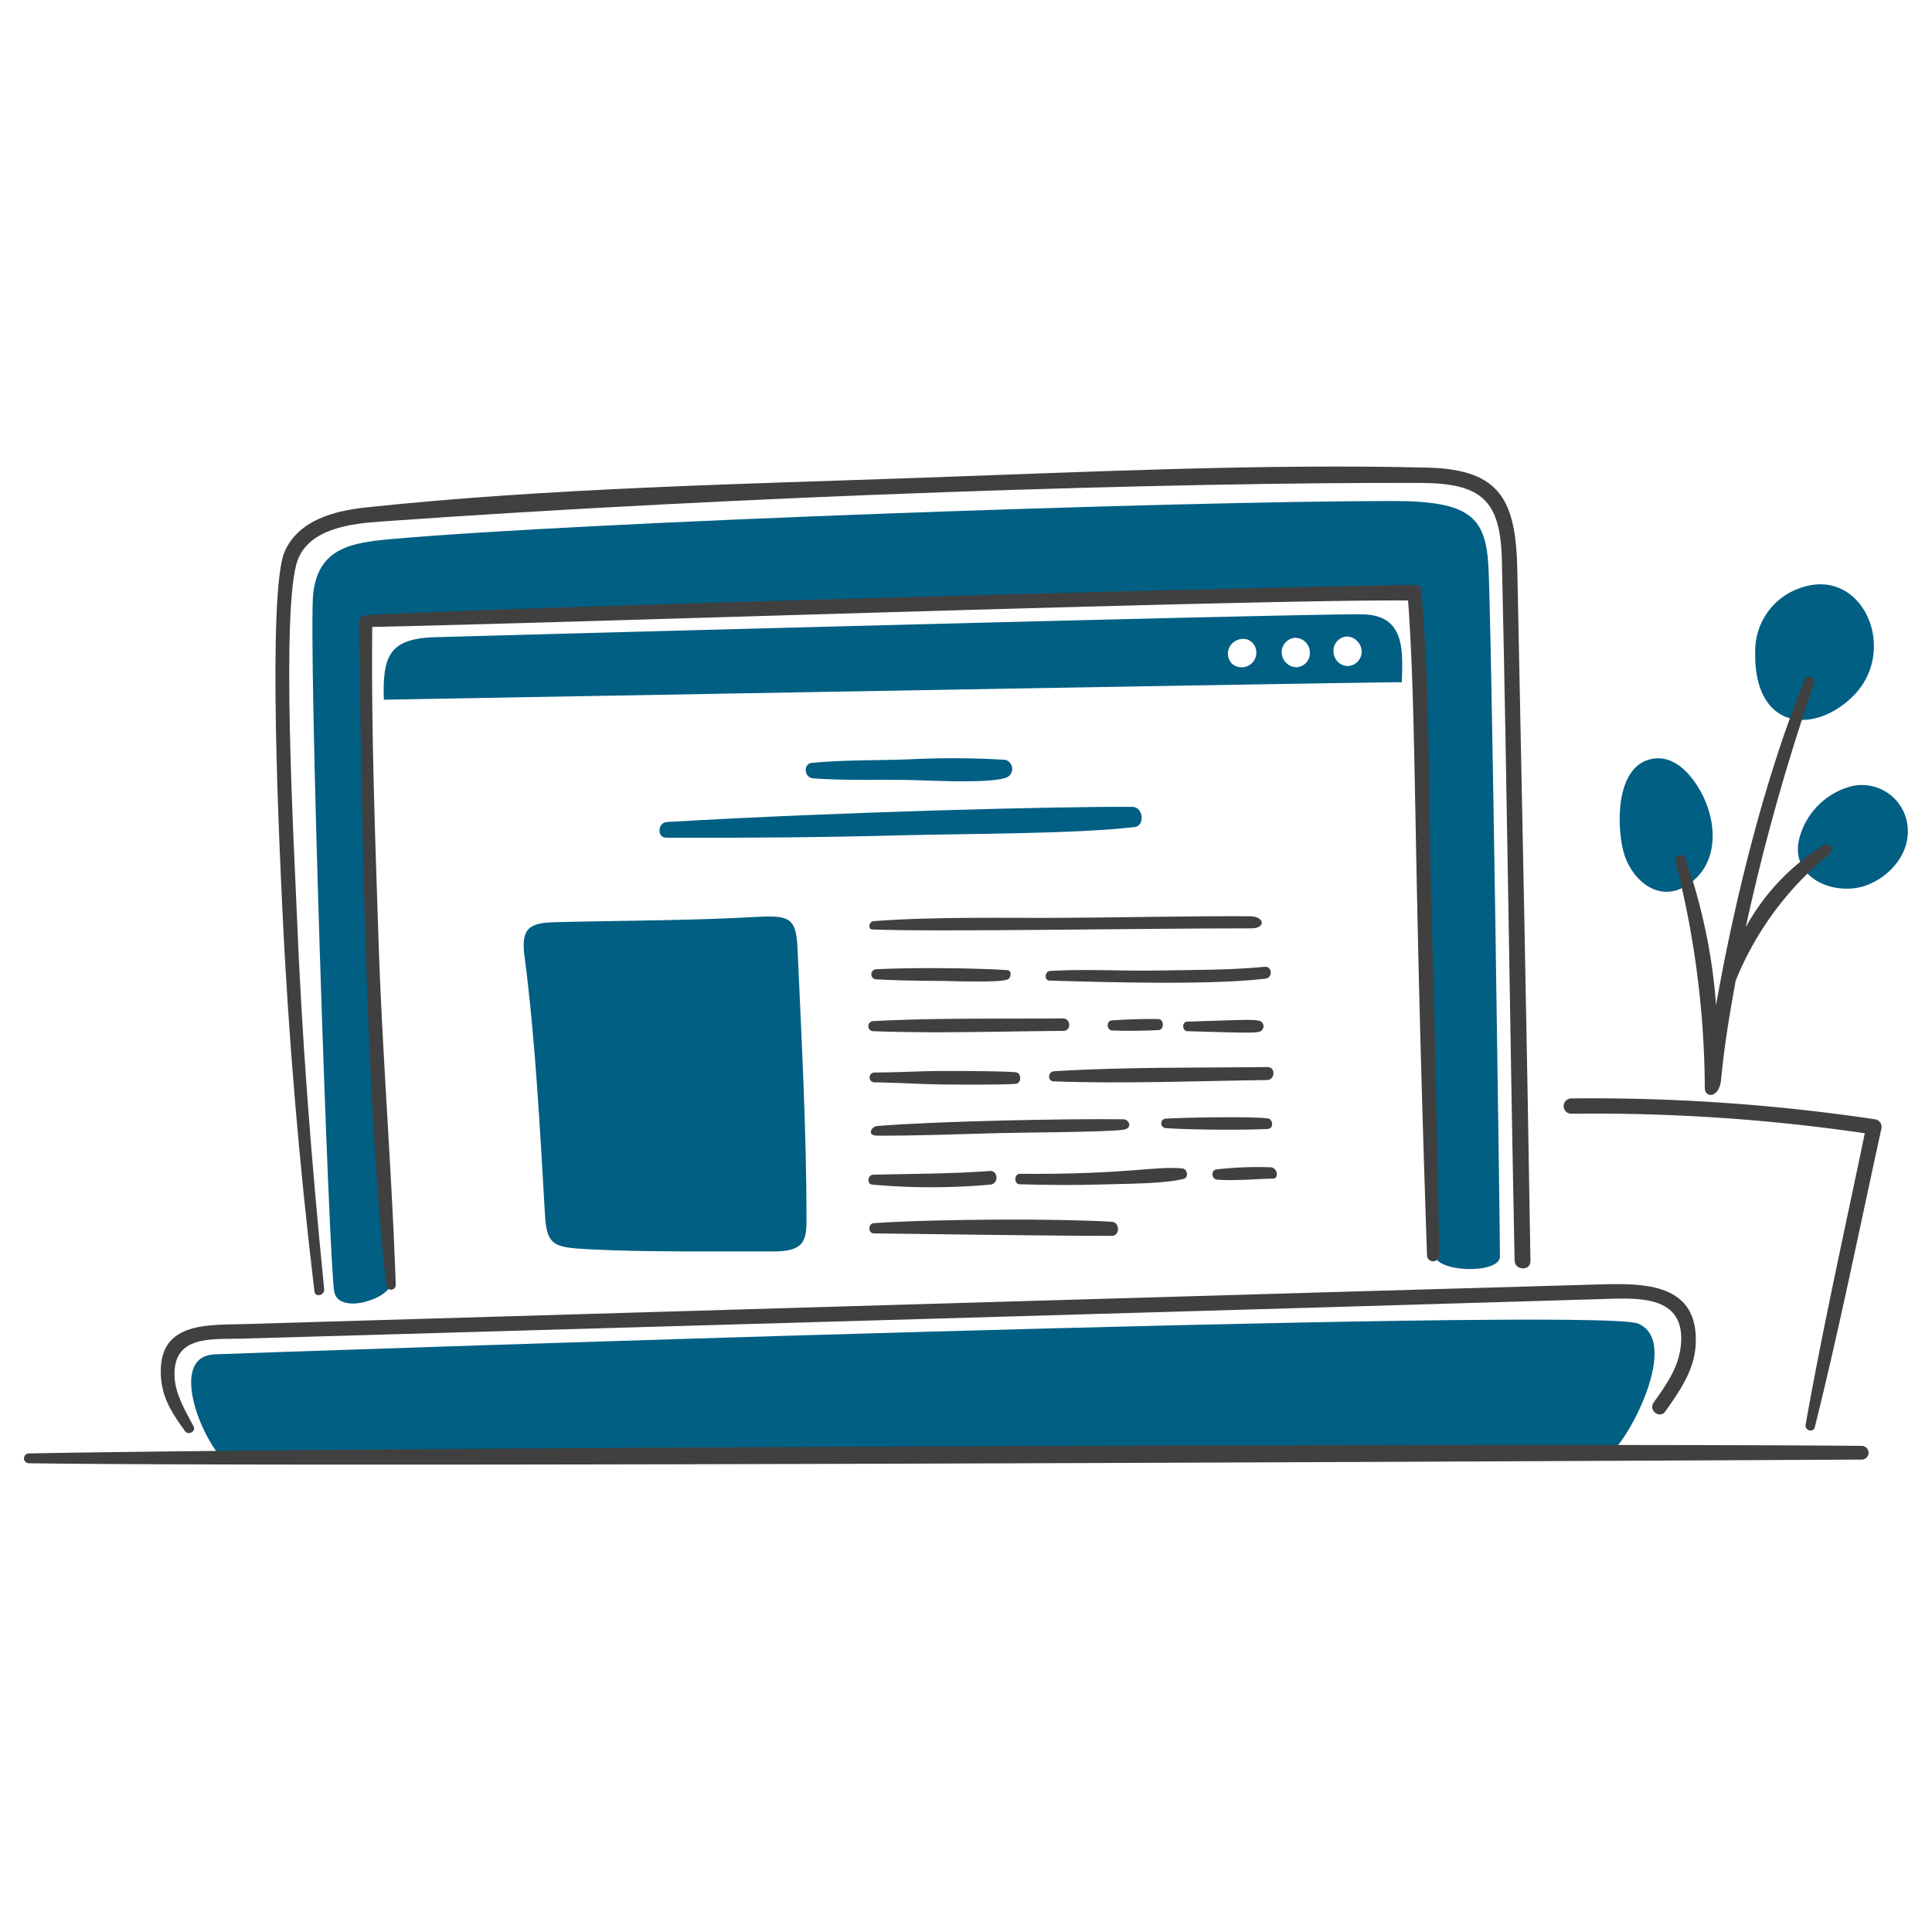
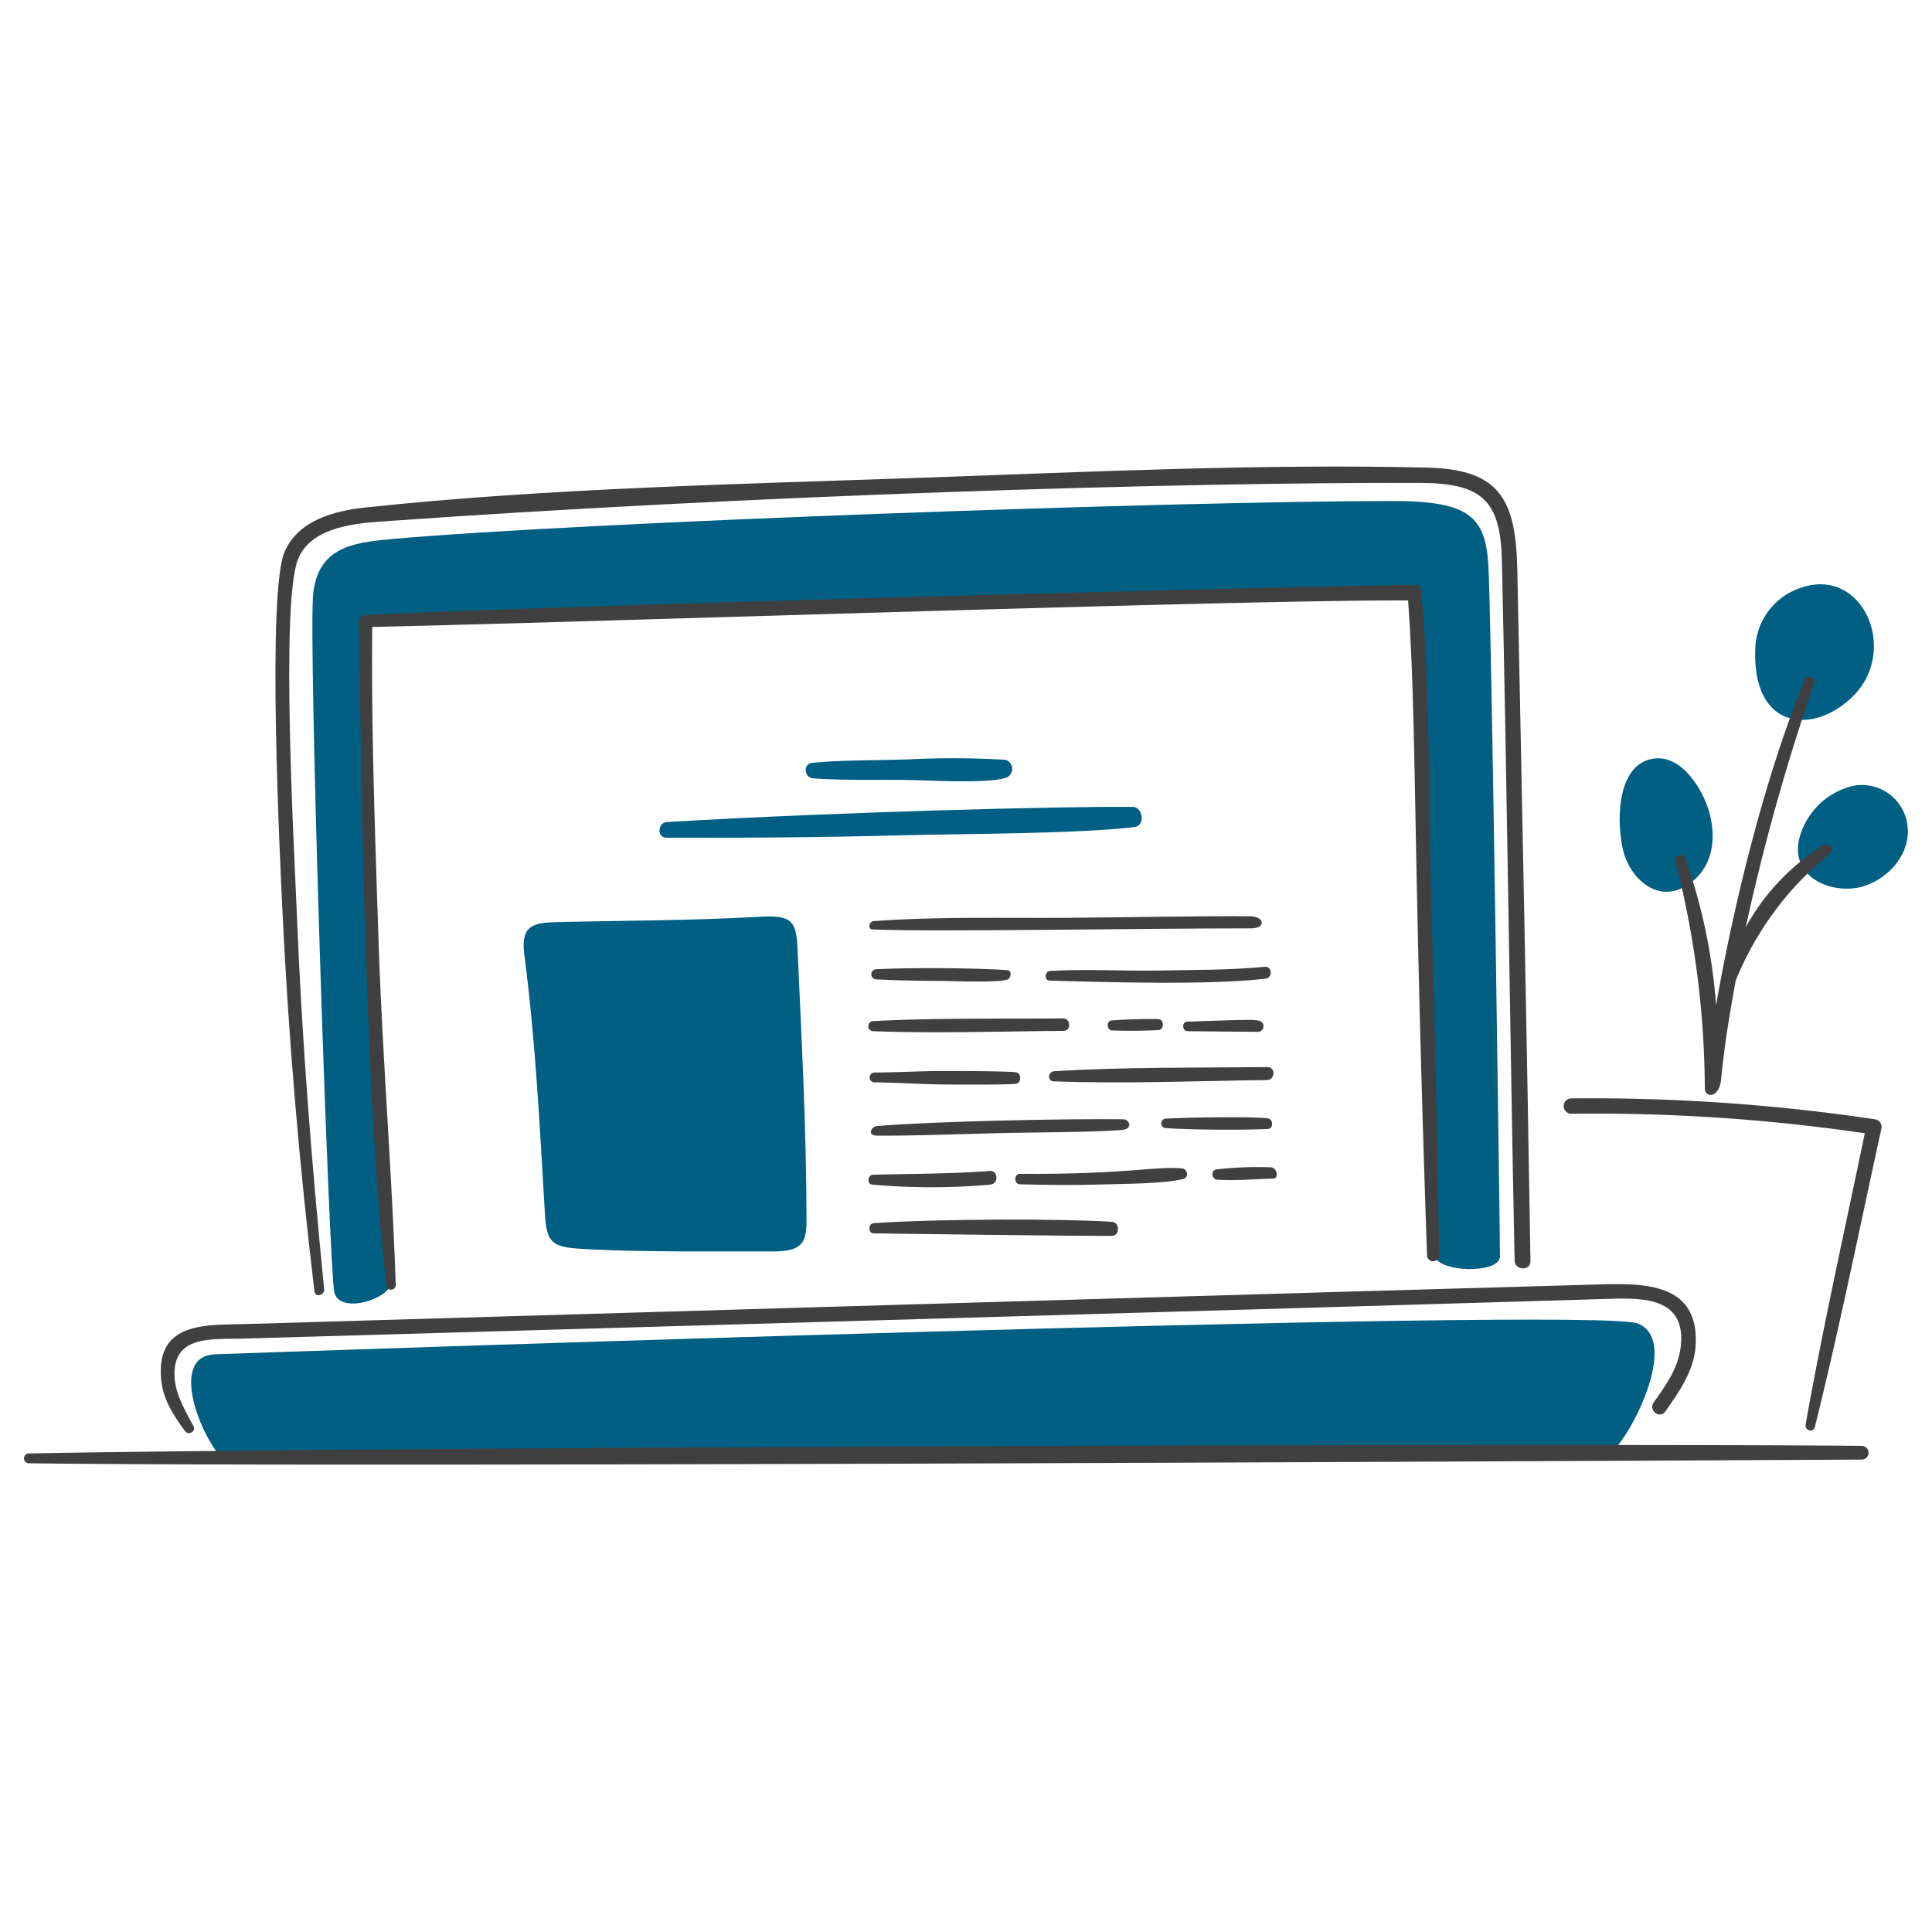
<svg xmlns="http://www.w3.org/2000/svg" viewBox="0 0 600 600" height="600" width="600">
  <g transform="matrix(3,0,0,3,0,0)">
    <path d="M191.763,72.13c4.86-4.729,1.133-13.431-5.232-11.317a6.863,6.863,0,0,0-4.829,6.551C181.479,75.534,187.676,76.108,191.763,72.13Z" fill="#005f83" />
    <path d="M170.649,78.65c-3.328.992-3.3,6.664-2.611,9.431.695,2.794,3.421,5.338,6.295,3.744,3.774-2.093,3.5-6.83,1.62-10.067C174.86,79.872,173.04,77.938,170.649,78.65Z" fill="#005f83" />
    <path d="M197.45,85.384a4.744,4.744,0,0,0-5.708-4.011,7.545,7.545,0,0,0-5.495,5.49c-.969,4.14,3.781,5.931,6.915,4.8C195.734,90.737,197.858,88.2,197.45,85.384Z" fill="#005f83" />
    <path d="M169.56,137.015C165.089,135.2,26.635,140.03,22.229,140.2s-1.964,7.391.449,10.414c6.5.416,136.072.279,144.049-.231C168.582,149.132,174.03,138.827,169.56,137.015Z" fill="#005f83" />
    <path d="M40.5,132.656c-1.454-18.364-2.551-53.569-2.412-68.409,31.017-1.472,89.828-2.386,108.515-2.968.232,15.582,2.046,62.6,1.9,68.548-.046,1.9,6.773,2.134,6.771.232,0-2.7-.881-66.786-1.206-71.655s-1.948-6.539-9.831-6.539c-22.26,0-84.029,2.18-103.734,3.942-4.023.36-7.517.881-8.073,5.565s1.623,69.985,2.179,72.4S40.638,134.376,40.5,132.656Z" fill="#005f83" />
-     <path d="M141.156,63.6c-4.382-.139-91.4,2.226-96.133,2.365s-5.426,1.947-5.286,6.469c8-.139,100.584-1.809,105.384-1.809C145.19,67.492,145.538,63.735,141.156,63.6Zm-13.605,5.121a1.494,1.494,0,0,1-.2-1.864,1.606,1.606,0,0,1,1.8-.65,1.427,1.427,0,0,1,.9,1.249A1.519,1.519,0,0,1,127.551,68.718Zm6.684.355a1.576,1.576,0,0,1-1.554-1.68,1.545,1.545,0,0,1,1.216-1.358,1.521,1.521,0,0,1,1.7,1.478A1.465,1.465,0,0,1,134.235,69.073Zm6.719-1.48a1.492,1.492,0,0,1-1.53,1.353,1.533,1.533,0,0,1-1.382-1.507,1.468,1.468,0,0,1,1.48-1.549A1.6,1.6,0,0,1,140.954,67.593Z" fill="#005f83" />
    <path d="M94.267,80.75c2.239.046,8.117.388,9.922-.26a.976.976,0,0,0-.1-1.833,90.753,90.753,0,0,0-9.937-.053c-3.358.127-6.731.049-10.082.366-.969.091-.825,1.53.088,1.6C87.52,80.822,90.9,80.68,94.267,80.75Z" fill="#005f83" />
    <path d="M117.438,85.618c1.158-.137.871-2.08-.172-2.09-7.3-.067-30.483.52-48.253,1.569-.935.056-1.026,1.616-.057,1.621,8.116.034,16.207-.031,24.321-.247C99.823,86.3,111.382,86.335,117.438,85.618Z" fill="#005f83" />
    <path d="M78.45,94.912c-6.892.394-14.025.378-20.953.551-2.607.065-3.594.546-3.206,3.485,1.14,8.629,1.615,18.161,2.127,26.845.193,3.269,1.028,3.345,4.777,3.544,5.368.284,13.269.2,18.951.208,2.962.005,3.344-1.04,3.344-3.157,0-9.393-.514-18.8-.929-28.175C82.426,95.149,81.843,94.719,78.45,94.912Z" fill="#005f83" />
    <path d="M192.745,149.677c-31.5-.3-158.158.161-189.758.784a.508.508,0,0,0,.007,1.016c31.486.428,160.691-.234,189.759-.381A.71.71,0,0,0,192.745,149.677Z" fill="#404040" />
    <path d="M19.166,148.166c.332.457,1.155.01.876-.509-.835-1.559-1.883-3.3-1.972-5.11-.216-4.379,3.875-3.883,6.932-3.971,23.557-.673,117.507-3.382,140.923-4.1,3.591-.11,8.583-.461,8.082,4.771-.221,2.306-1.524,4.118-2.825,5.949-.565.8.635,1.727,1.2.928,1.441-2.03,2.994-4.246,3.151-6.816.4-6.517-5.324-6.474-9.969-6.345-21.645.6-115.042,3.357-140.094,4.1-4.042.12-9.267-.3-8.8,5.592C16.841,144.846,17.908,146.438,19.166,148.166Z" fill="#404040" />
    <path d="M32.55,133.688c.079.665,1.072.411,1.007-.239-1.344-13.517-2.314-26.015-2.835-38.972-.266-6.6-1.684-31.963.12-36.564,1.251-3.193,5.484-3.7,8.465-3.915,38.287-2.723,82.328-4.088,107.684-4.007,6.4.021,8.34,1.781,8.482,8,.553,24.162.826,48.329,1.319,72.492.022,1.051,1.657,1.119,1.641.059-.378-23.834-.874-47.683-1.36-71.517-.148-7.264-1.755-10.43-9.294-10.617-16.921-.417-35.016.435-51.915,1.031-18.9.668-39.352,1.091-58.066,3.1-3.2.344-6.876,1.309-8.316,4.525-1.866,4.163-.511,31.57-.24,37.291C29.864,107.5,30.993,120.623,32.55,133.688Z" fill="#404040" />
    <path d="M145.767,62.161c.916,13,.475,24.673,1.96,67.815a.628.628,0,0,0,1.255-.026c-.115-9.787-.555-27.383-.844-37.935-.268-9.777-.112-20.342-.942-30-.108-1.264.1-1.491-1.286-1.469-16.467.261-88.533,2.15-107.62,3.1-1.227.061-1.162.43-1.136,1.6.229,10.348.457,47.106,2.844,67.885a.493.493,0,0,0,.971-.076c-.405-11.9-1.393-23.836-1.786-35.8-.353-10.774-.757-21.575-.649-32.357C57.574,64.525,129.148,62.052,145.767,62.161Z" fill="#404040" />
    <path d="M129.363,94.847c-5.972-.026-12.788.123-18.882.164-6.511.044-13.571-.144-20.051.345-.478.036-.615.838-.135.859,6.2.269,27.61-.115,39.245-.112C131.07,96.1,130.944,94.853,129.363,94.847Z" fill="#404040" />
    <path d="M90.69,100.337a.523.523,0,0,0,.019,1.045c2.243.122,4.495.15,6.741.165,1.081.007,6.163.211,6.889-.172.362-.19.385-.895-.009-.935C102.968,100.3,96.044,100.086,90.69,100.337Z" fill="#404040" />
    <path d="M130.907,100.083c-3.582.352-7.21.309-10.825.383-3.72.077-7.745-.181-11.379.046-.564.035-.636.988-.058,1,5.736.165,16.607.488,22.356-.2C131.779,101.222,131.712,100,130.907,100.083Z" fill="#404040" />
    <path d="M90.416,106.75c6.545.242,13.126.009,19.675-.032.836-.005.766-1.3-.064-1.294-6.545.063-13.125-.066-19.663.282A.523.523,0,0,0,90.416,106.75Z" fill="#404040" />
    <path d="M119.922,106.636c.618-.03.626-1.139-.053-1.148-1.589-.02-3.19.033-4.777.143-.6.041-.54,1.026.048,1.046C116.732,106.729,118.334,106.715,119.922,106.636Z" fill="#404040" />
-     <path d="M130.317,106.817a.589.589,0,0,0-.026-1.162c-.652-.129-1.43-.088-7.392.105-.57.019-.538.975.022.99C128.713,106.914,129.661,106.95,130.317,106.817Z" fill="#404040" />
+     <path d="M130.317,106.817a.589.589,0,0,0-.026-1.162c-.652-.129-1.43-.088-7.392.105-.57.019-.538.975.022.99Z" fill="#404040" />
    <path d="M97.889,112.267c1.016.006,5.979.05,7.262-.072.618-.058.609-1.13,0-1.194-1.268-.131-6.25-.131-7.262-.133-2.462-.006-4.922.155-7.381.158a.51.51,0,0,0,0,1.019C92.967,112.07,95.426,112.252,97.889,112.267Z" fill="#404040" />
    <path d="M131.208,110.461c-7.346.088-14.746-.02-22.081.433-.66.041-.731,1.023-.043,1.048,7.339.265,14.728-.037,22.069-.137C132.017,111.793,132.074,110.45,131.208,110.461Z" fill="#404040" />
    <path d="M90.823,117.563c4.138.019,8.763-.17,12.754-.27,2.395-.059,10.354-.085,12.611-.328,1.152-.124.712-1.093.1-1.1-6.126-.067-19.348.2-25.5.7C90.232,116.608,89.658,117.558,90.823,117.563Z" fill="#404040" />
    <path d="M131.283,116.862c.563-.039.518-1-.018-1.079-1.483-.22-8.494-.108-10.571.018a.491.491,0,0,0,.018.982C123.812,116.99,129.508,116.984,131.283,116.862Z" fill="#404040" />
    <path d="M90.294,122.63a67.993,67.993,0,0,0,12.207,0c.907-.067.856-1.478-.049-1.411-4.016.3-8.037.287-12.06.386C89.817,121.622,89.705,122.567,90.294,122.63Z" fill="#404040" />
    <path d="M122.407,120.959c-2.754-.286-5.617.633-16.835.556-.616,0-.625,1.066-.017,1.082,2.838.076,5.666.109,8.506.018,2.166-.07,6.558-.06,8.474-.582C123.078,121.885,122.93,121.013,122.407,120.959Z" fill="#404040" />
    <path d="M126,122.119c1.951.133,3.76-.072,5.813-.108.558-.01.461-1.085-.232-1.171a37.208,37.208,0,0,0-5.652.218C125.312,121.13,125.416,122.079,126,122.119Z" fill="#404040" />
    <path d="M90.441,127.678c4.086.061,20.534.278,24.669.257.829,0,.827-1.4.014-1.452-5.052-.333-17.716-.326-24.672.136C89.856,126.658,89.84,127.669,90.441,127.678Z" fill="#404040" />
    <path d="M194.2,115.885a198.3,198.3,0,0,0-31.532-2.177.794.794,0,0,0-.007,1.588,192.7,192.7,0,0,1,30.383,2.019c-2.085,10.041-4.333,20.06-6.127,30.157-.11.617.8.884.954.258,2.55-10.227,4.625-20.576,6.887-30.871A.8.8,0,0,0,194.2,115.885Z" fill="#404040" />
    <path d="M176.481,112.663c.02,1,1.5,1.062,1.691-.939.379-3.926.9-6.8,1.5-10.193a32.649,32.649,0,0,1,9.713-13.124c.532-.439.027-1.3-.592-.925a22.967,22.967,0,0,0-8.074,8.5,221.986,221.986,0,0,1,7.09-25.276c.183-.562-.737-.931-.962-.385-4.121,9.985-7.356,23.178-9.2,33.735a58.623,58.623,0,0,0-3.2-15.252c-.227-.586-1.157-.225-1.012.347A95.9,95.9,0,0,1,176.481,112.663Z" fill="#404040" />
  </g>
</svg>